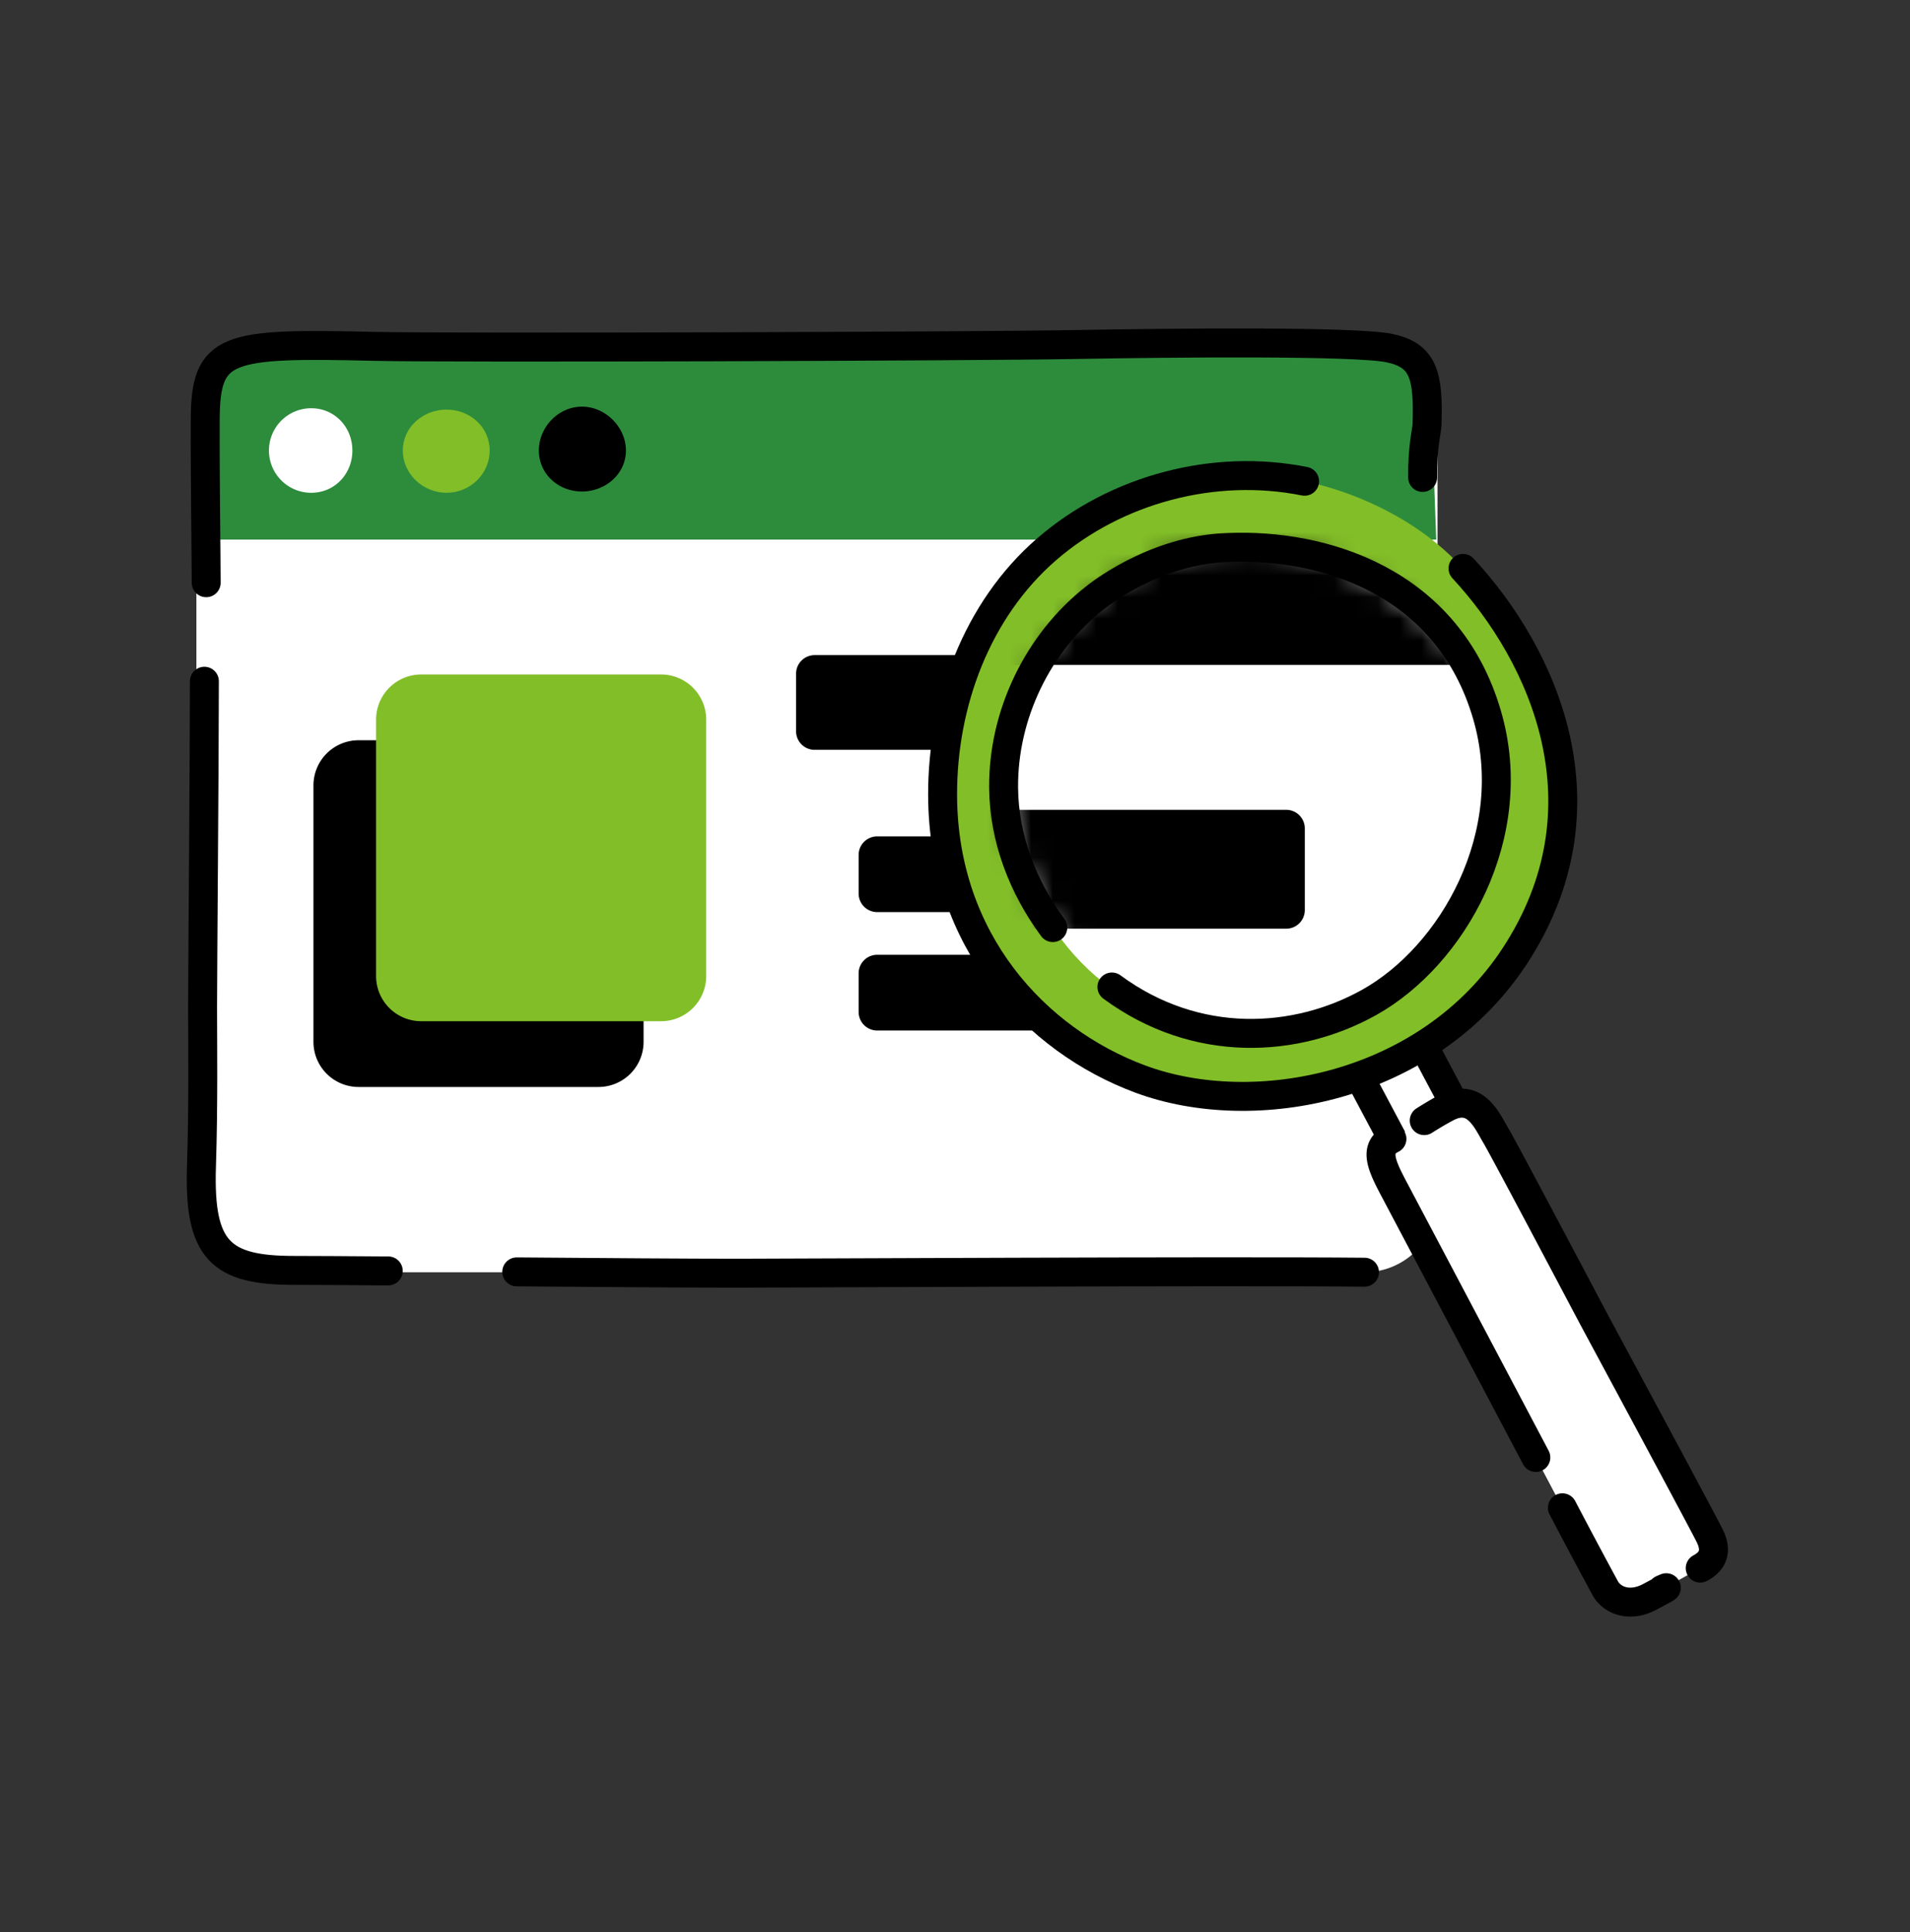
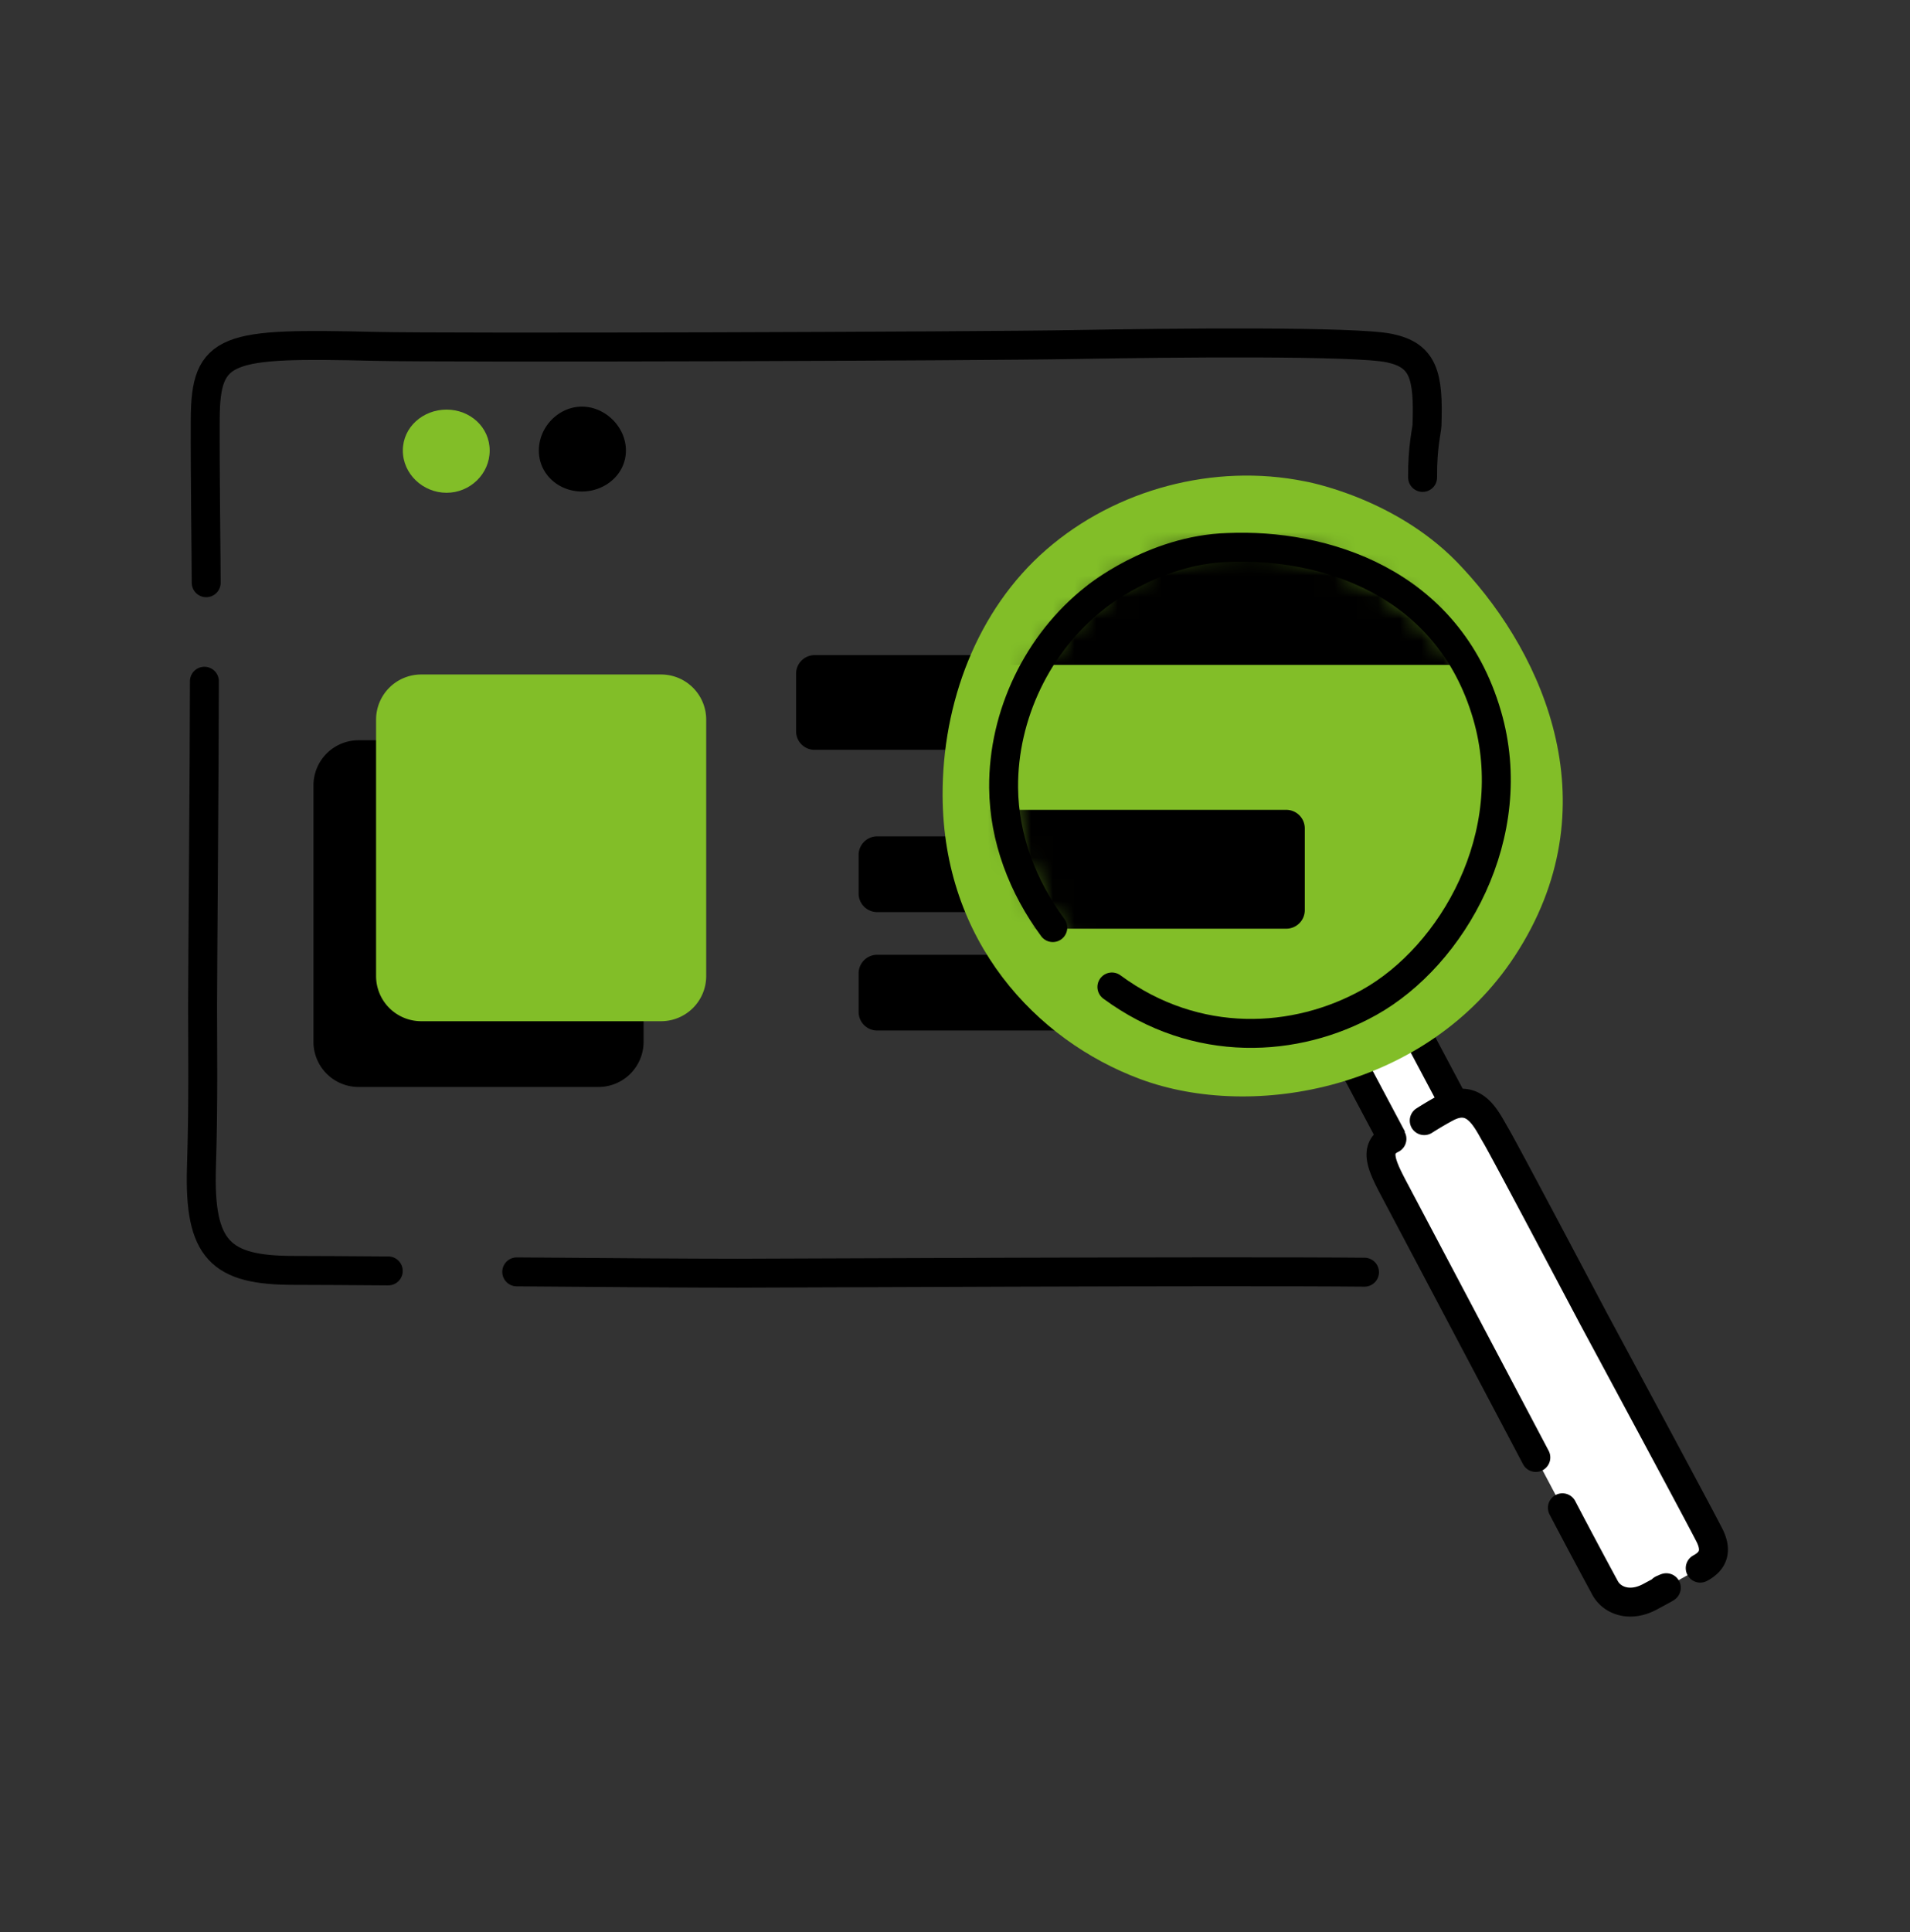
<svg xmlns="http://www.w3.org/2000/svg" width="88" height="89" fill="none" viewBox="0 0 88 89">
  <rect x="0" y="0" width="88" height="89" fill="#333333" stroke="none" />
  <mask id="a" width="89" height="89" x="0" y="0" maskUnits="userSpaceOnUse" style="mask-type:alpha">
    <path fill="#DCDDDD" d="M88.004.8h-88v88h88V.8Z" />
  </mask>
  <g mask="url(#a)">
-     <path fill="#fff" d="M62.867 15.71H12.411a3.364 3.364 0 0 0-3.363 3.364v36.16a3.364 3.364 0 0 0 3.363 3.364h50.456a3.364 3.364 0 0 0 3.364-3.363V19.074a3.364 3.364 0 0 0-3.364-3.364Z" />
-     <path fill="#2D8C3C" d="M65.93 18.23c0-1.268-1.108-2.295-2.477-2.295H11.822c-1.366 0-2.476 1.027-2.476 2.296v6.622h56.826l-.242-6.622Z" />
-     <path fill="#fff" d="M16.235 20.751c0 1.08-.817 1.946-1.897 1.946a1.947 1.947 0 1 1 0-3.894c1.08 0 1.897.867 1.897 1.948Z" />
    <path fill="#82BE28" d="M22.561 20.75c0 1.081-.904 1.947-1.987 1.947-1.083 0-2.014-.863-2.014-1.946s.933-1.885 2.014-1.885c1.08 0 1.987.804 1.987 1.885Z" />
    <path fill="#000" d="M28.838 20.75c0 1.081-.943 1.888-2.026 1.888-1.083 0-1.985-.804-1.985-1.887s.905-2.022 1.985-2.022 2.026.939 2.026 2.022Zm-1.266 13.345h-11.05a2.08 2.08 0 0 0-2.08 2.08v11.81a2.08 2.08 0 0 0 2.08 2.08h11.05a2.08 2.08 0 0 0 2.08-2.08v-11.81a2.08 2.08 0 0 0-2.08-2.08Z" />
    <path fill="#82BE28" d="M30.456 31.066H19.407a2.08 2.08 0 0 0-2.08 2.08v11.81a2.08 2.08 0 0 0 2.08 2.08h11.05a2.08 2.08 0 0 0 2.08-2.08v-11.81a2.08 2.08 0 0 0-2.08-2.08Z" />
    <path stroke="#000" stroke-linecap="round" stroke-linejoin="round" stroke-width="1.333" d="M9.5 26.84c0-1.1-.056-4.908-.044-7.529.015-3.354.95-3.522 7.795-3.358 3.386.08 27.63 0 32.247-.084 4.618-.083 12.949-.163 14.515.164 1.567.33 1.814 1.237 1.733 3.547-.01.267-.215 1.007-.202 2.41M23.808 58.581c3.97.032 7.995.061 10.176.061 1.56 0 22.547-.107 28.883-.046M9.417 31.377c0 3.547-.083 13.361-.083 15.011 0 1.65.041 4.461-.052 7.35-.122 3.843.875 4.775 4.256 4.775.905 0 2.466.01 4.351.024" />
    <path fill="#000" d="M59.924 30.174h-22.39a.856.856 0 0 0-.856.856v2.652c0 .472.383.855.855.855h22.391a.856.856 0 0 0 .856-.855V31.03a.856.856 0 0 0-.856-.856Zm-2.879 8.348h-16.63a.855.855 0 0 0-.855.855v1.778c0 .472.383.855.855.855h16.63a.856.856 0 0 0 .855-.855v-1.778a.855.855 0 0 0-.855-.855Zm0 5.454h-16.63a.855.855 0 0 0-.855.855v1.777c0 .473.383.856.855.856h16.63a.855.855 0 0 0 .855-.856v-1.777a.855.855 0 0 0-.855-.855Z" />
    <path fill="#fff" d="m64.22 45.598-2.893 1.537 3.403 6.402L67.622 52l-3.402-6.402Z" />
    <path stroke="#000" stroke-linecap="round" stroke-linejoin="round" stroke-width="1.333" d="m64.22 45.598-2.893 1.537 3.403 6.402L67.622 52l-3.402-6.402Z" />
    <path fill="#fff" d="M76.6 73.199c-.17.09.805-.389-.596.354-.904.482-1.714.179-2.041-.393-.443-.775-9.032-17.072-9.65-18.233-.617-1.161-1.084-2.037-.182-2.472l1.487-.843s.515-.33 1.019-.599c1.327-.706 1.867.594 2.278 1.283.41.69 4.268 7.994 4.486 8.404.22.411 4.696 8.717 5.348 9.99.37.722.203 1.206-.415 1.534l-1.736.97.002.005Z" />
    <path stroke="#000" stroke-linecap="round" stroke-linejoin="round" stroke-width="1.333" d="M78.335 72.226c.616-.328.785-.812.416-1.533-.653-1.273-5.131-9.58-5.349-9.99-.22-.41-4.075-7.715-4.485-8.404-.411-.69-.951-1.99-2.279-1.283-.506.268-1.019.598-1.019.598m6.366 17.833a311.51 311.51 0 0 0 1.978 3.713c.328.572 1.137.872 2.041.393 1.4-.743.425-.264.596-.354M64.131 52.455c-.902.435-.435 1.31.181 2.471.342.646 4.474 8.46 6.449 12.203" />
    <path fill="#82BE28" d="M67.406 26.182c3.743 4.026 6.872 11.012 2.379 17.862-3.99 6.084-12.002 7.612-17.26 5.654-4.804-1.79-9.07-6.356-9.096-13.054-.017-4.246 1.576-8.55 4.784-11.334 3.207-2.785 7.729-3.98 11.894-3.142 0 0 4.344.748 7.3 4.017v-.003Z" />
-     <path fill="#fff" d="M60.322 25.473c4.146 1.262 9.05 4.78 8.702 11.228-.308 5.727-5.16 9.946-9.52 10.697-3.985.684-8.7-.736-11.375-5.29-1.696-2.887-2.315-6.451-1.234-9.621 1.083-3.168 3.69-5.777 6.859-6.857 0 0 3.256-1.213 6.566-.157h.002Z" />
    <mask id="b" width="24" height="23" x="46" y="25" maskUnits="userSpaceOnUse" style="mask-type:luminance">
      <path fill="#fff" d="M60.322 25.473c4.146 1.262 9.05 4.78 8.702 11.228-.308 5.727-5.16 9.946-9.52 10.697-3.985.684-8.7-.736-11.375-5.29-1.696-2.887-2.315-6.451-1.234-9.621 1.083-3.168 3.69-5.777 6.859-6.857 0 0 3.256-1.213 6.566-.157h.002Z" />
    </mask>
    <g fill="#000" mask="url(#b)">
      <path d="M66.58 22.315c0-1.591-1.391-2.88-3.107-2.88H-1.315c-1.716 0-3.107 1.292-3.107 2.88v8.311h71.307l-.306-8.31ZM59.261 37.3H30.73a.856.856 0 0 0-.856.855v3.765c0 .472.383.855.856.855h28.53a.856.856 0 0 0 .856-.855v-3.765a.856.856 0 0 0-.856-.855Z" />
    </g>
    <path stroke="#000" stroke-linecap="round" stroke-linejoin="round" stroke-width="1.333" d="M48.506 42.724c-1.384-1.875-2.247-4.112-2.266-6.441-.03-3.35 1.569-6.674 4.2-8.742 0 0 2.671-2.222 6.142-2.324 4.33-.184 10.122 1.51 11.931 7.712 1.609 5.507-1.574 11.093-5.44 13.246-3.347 1.863-7.94 2.159-11.844-.716" />
-     <path stroke="#000" stroke-linecap="round" stroke-linejoin="round" stroke-width="1.333" d="M60.107 22.166c-4.163-.836-8.687.36-11.894 3.141-3.208 2.785-4.801 7.087-4.784 11.335.027 6.698 4.29 11.264 9.096 13.054 5.258 1.958 13.27.43 17.26-5.654 4.493-6.85 1.361-13.834-2.379-17.862" />
  </g>
</svg>